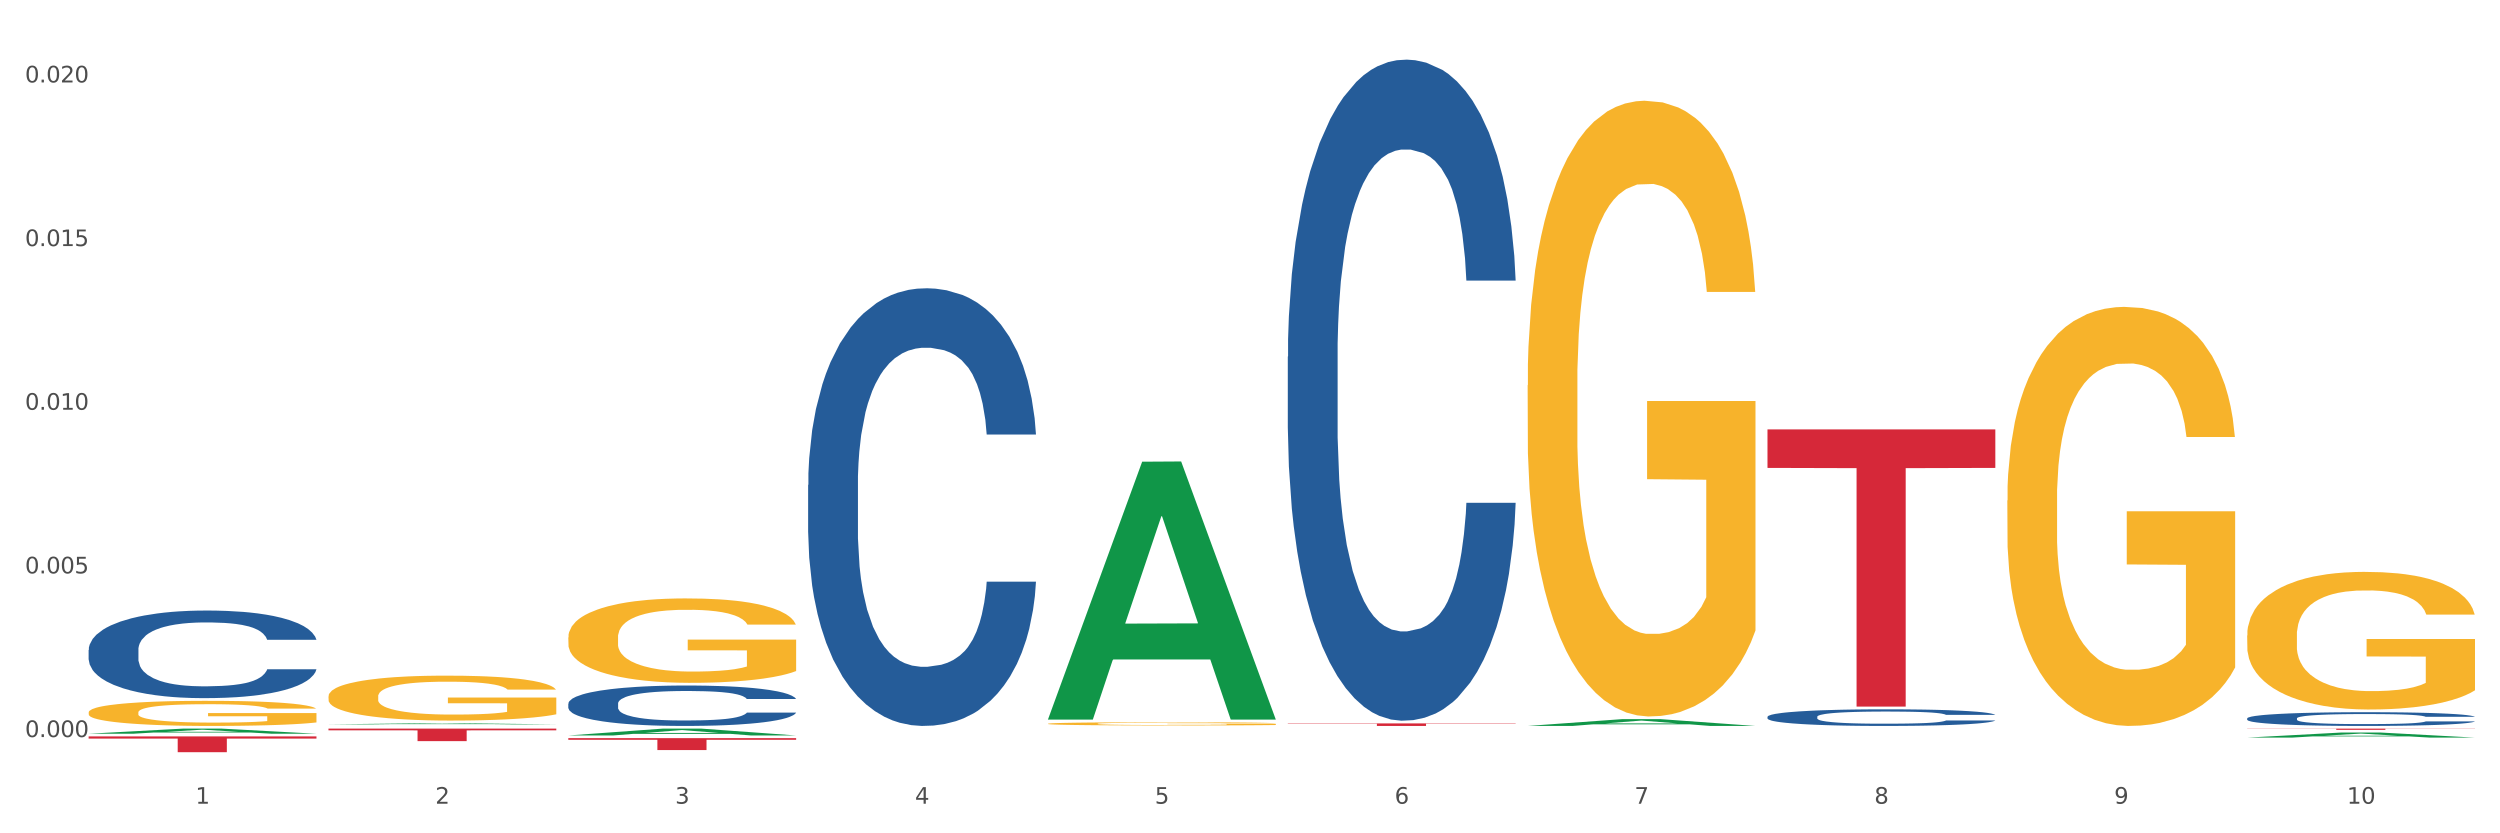
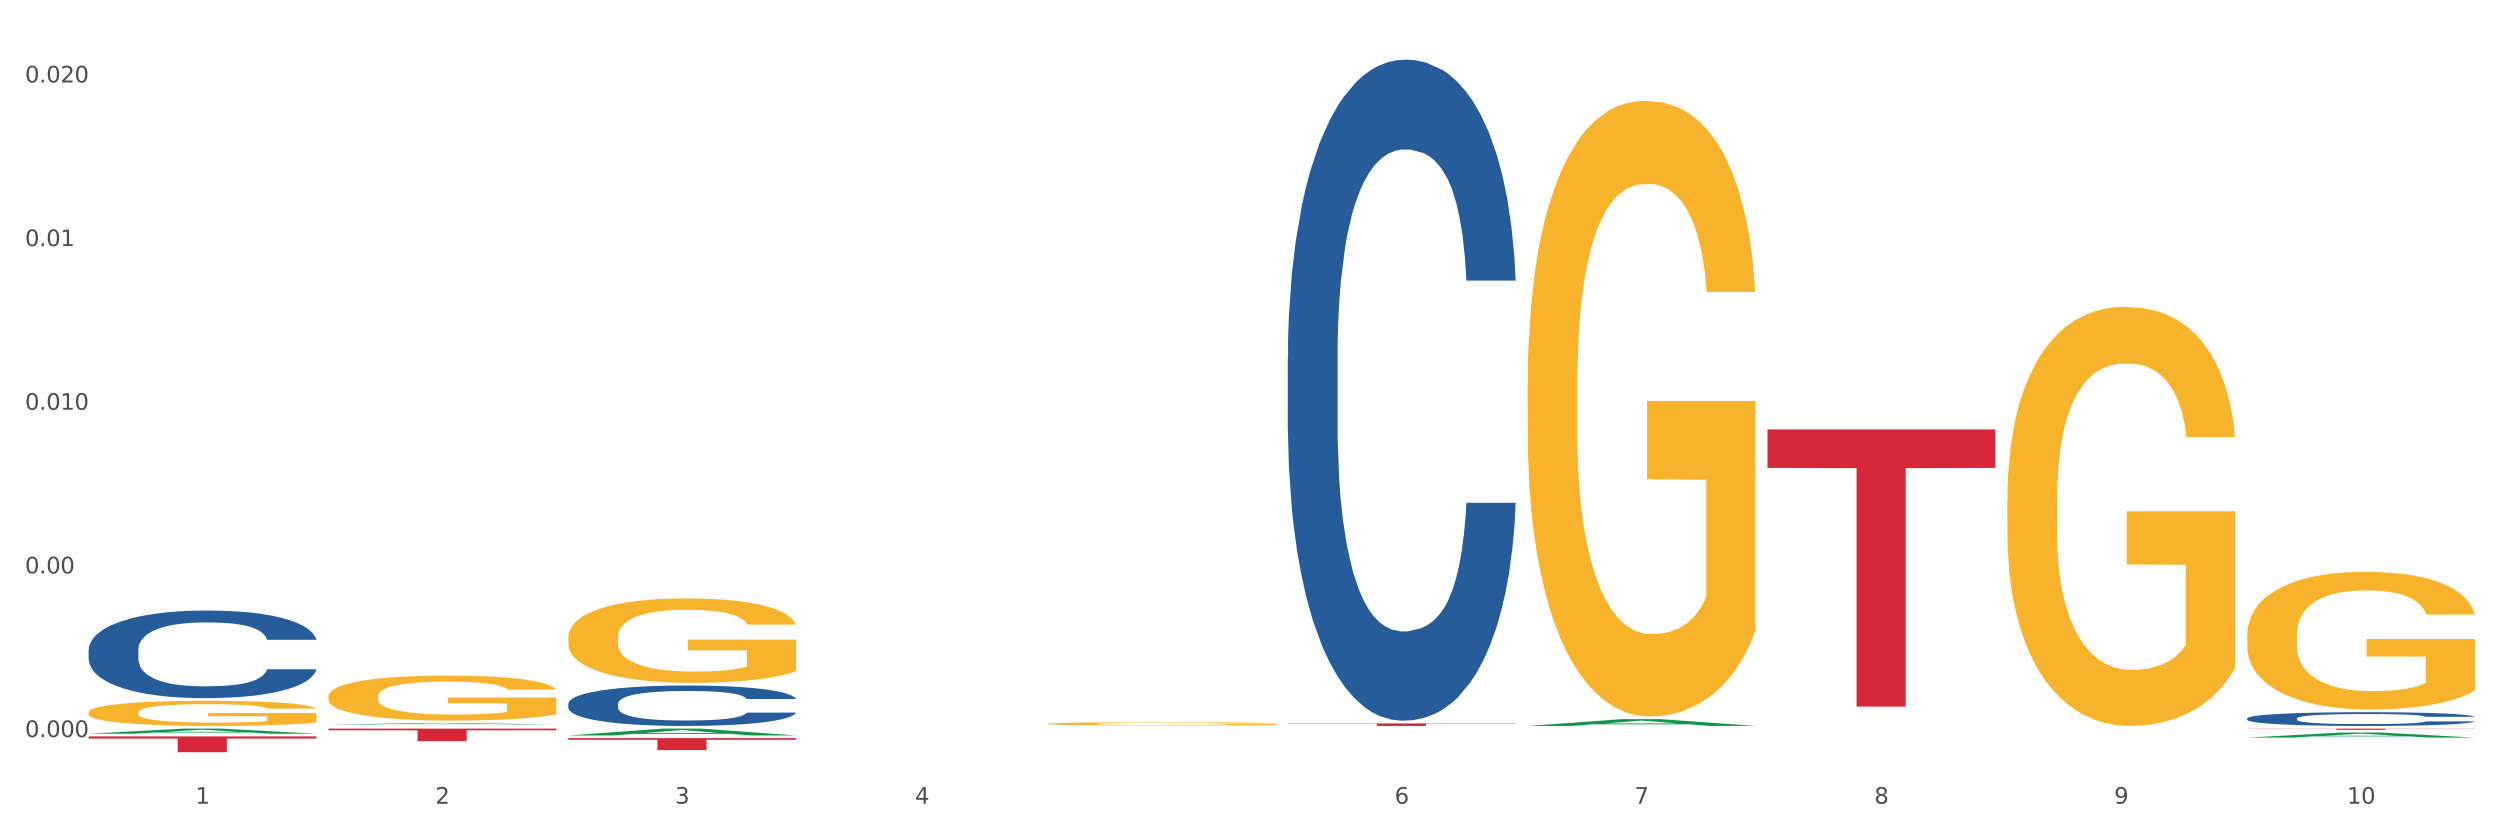
<svg xmlns="http://www.w3.org/2000/svg" xmlns:xlink="http://www.w3.org/1999/xlink" width="1080pt" height="360pt" viewBox="0 0 1080 360" version="1.1">
  <rect x="0" y="0" width="1080" height="360" fill="#333333" stroke="none" />
  <defs>
    <style type="text/css">*{stroke-linejoin: round; stroke-linecap: butt}</style>
  </defs>
  <g id="figure_1">
    <g id="patch_1">
      <path d="M 0 360  L 1080 360  L 1080 0  L 0 0  z " style="fill: #ffffff; stroke: #ffffff; stroke-linejoin: miter" />
    </g>
    <g id="axes_1">
      <g id="matplotlib.axis_1">
        <g id="xtick_1">
          <g id="text_1">
            <g style="fill: #4d4d4d" transform="translate(84.444 347.204) scale(0.096 -0.096)">
              <defs>
                <path id="DejaVuSans-31" d="M 794 531  L 1825 531  L 1825 4091  L 703 3866  L 703 4441  L 1819 4666  L 2450 4666  L 2450 531  L 3481 531  L 3481 0  L 794 0  L 794 531  z " transform="scale(0.016)" />
              </defs>
              <use xlink:href="#DejaVuSans-31" />
            </g>
          </g>
        </g>
        <g id="xtick_2">
          <g id="text_2">
            <g style="fill: #4d4d4d" transform="translate(188.053 347.204) scale(0.096 -0.096)">
              <defs>
                <path id="DejaVuSans-32" d="M 1228 531  L 3431 531  L 3431 0  L 469 0  L 469 531  Q 828 903 1448 1529  Q 2069 2156 2228 2338  Q 2531 2678 2651 2914  Q 2772 3150 2772 3378  Q 2772 3750 2511 3984  Q 2250 4219 1831 4219  Q 1534 4219 1204 4116  Q 875 4013 500 3803  L 500 4441  Q 881 4594 1212 4672  Q 1544 4750 1819 4750  Q 2544 4750 2975 4387  Q 3406 4025 3406 3419  Q 3406 3131 3298 2873  Q 3191 2616 2906 2266  Q 2828 2175 2409 1742  Q 1991 1309 1228 531  z " transform="scale(0.016)" />
              </defs>
              <use xlink:href="#DejaVuSans-32" />
            </g>
          </g>
        </g>
        <g id="xtick_3">
          <g id="text_3">
            <g style="fill: #4d4d4d" transform="translate(291.663 347.204) scale(0.096 -0.096)">
              <defs>
                <path id="DejaVuSans-33" d="M 2597 2516  Q 3050 2419 3304 2112  Q 3559 1806 3559 1356  Q 3559 666 3084 287  Q 2609 -91 1734 -91  Q 1441 -91 1130 -33  Q 819 25 488 141  L 488 750  Q 750 597 1062 519  Q 1375 441 1716 441  Q 2309 441 2620 675  Q 2931 909 2931 1356  Q 2931 1769 2642 2001  Q 2353 2234 1838 2234  L 1294 2234  L 1294 2753  L 1863 2753  Q 2328 2753 2575 2939  Q 2822 3125 2822 3475  Q 2822 3834 2567 4026  Q 2313 4219 1838 4219  Q 1578 4219 1281 4162  Q 984 4106 628 3988  L 628 4550  Q 988 4650 1302 4700  Q 1616 4750 1894 4750  Q 2613 4750 3031 4423  Q 3450 4097 3450 3541  Q 3450 3153 3228 2886  Q 3006 2619 2597 2516  z " transform="scale(0.016)" />
              </defs>
              <use xlink:href="#DejaVuSans-33" />
            </g>
          </g>
        </g>
        <g id="xtick_4">
          <g id="text_4">
            <g style="fill: #4d4d4d" transform="translate(395.273 347.204) scale(0.096 -0.096)">
              <defs>
                <path id="DejaVuSans-34" d="M 2419 4116  L 825 1625  L 2419 1625  L 2419 4116  z M 2253 4666  L 3047 4666  L 3047 1625  L 3713 1625  L 3713 1100  L 3047 1100  L 3047 0  L 2419 0  L 2419 1100  L 313 1100  L 313 1709  L 2253 4666  z " transform="scale(0.016)" />
              </defs>
              <use xlink:href="#DejaVuSans-34" />
            </g>
          </g>
        </g>
        <g id="xtick_5">
          <g id="text_5">
            <g style="fill: #4d4d4d" transform="translate(498.883 347.204) scale(0.096 -0.096)">
              <defs>
-                 <path id="DejaVuSans-35" d="M 691 4666  L 3169 4666  L 3169 4134  L 1269 4134  L 1269 2991  Q 1406 3038 1543 3061  Q 1681 3084 1819 3084  Q 2600 3084 3056 2656  Q 3513 2228 3513 1497  Q 3513 744 3044 326  Q 2575 -91 1722 -91  Q 1428 -91 1123 -41  Q 819 9 494 109  L 494 744  Q 775 591 1075 516  Q 1375 441 1709 441  Q 2250 441 2565 725  Q 2881 1009 2881 1497  Q 2881 1984 2565 2268  Q 2250 2553 1709 2553  Q 1456 2553 1204 2497  Q 953 2441 691 2322  L 691 4666  z " transform="scale(0.016)" />
-               </defs>
+                 </defs>
              <use xlink:href="#DejaVuSans-35" />
            </g>
          </g>
        </g>
        <g id="xtick_6">
          <g id="text_6">
            <g style="fill: #4d4d4d" transform="translate(602.492 347.204) scale(0.096 -0.096)">
              <defs>
                <path id="DejaVuSans-36" d="M 2113 2584  Q 1688 2584 1439 2293  Q 1191 2003 1191 1497  Q 1191 994 1439 701  Q 1688 409 2113 409  Q 2538 409 2786 701  Q 3034 994 3034 1497  Q 3034 2003 2786 2293  Q 2538 2584 2113 2584  z M 3366 4563  L 3366 3988  Q 3128 4100 2886 4159  Q 2644 4219 2406 4219  Q 1781 4219 1451 3797  Q 1122 3375 1075 2522  Q 1259 2794 1537 2939  Q 1816 3084 2150 3084  Q 2853 3084 3261 2657  Q 3669 2231 3669 1497  Q 3669 778 3244 343  Q 2819 -91 2113 -91  Q 1303 -91 875 529  Q 447 1150 447 2328  Q 447 3434 972 4092  Q 1497 4750 2381 4750  Q 2619 4750 2861 4703  Q 3103 4656 3366 4563  z " transform="scale(0.016)" />
              </defs>
              <use xlink:href="#DejaVuSans-36" />
            </g>
          </g>
        </g>
        <g id="xtick_7">
          <g id="text_7">
            <g style="fill: #4d4d4d" transform="translate(706.102 347.204) scale(0.096 -0.096)">
              <defs>
                <path id="DejaVuSans-37" d="M 525 4666  L 3525 4666  L 3525 4397  L 1831 0  L 1172 0  L 2766 4134  L 525 4134  L 525 4666  z " transform="scale(0.016)" />
              </defs>
              <use xlink:href="#DejaVuSans-37" />
            </g>
          </g>
        </g>
        <g id="xtick_8">
          <g id="text_8">
            <g style="fill: #4d4d4d" transform="translate(809.712 347.204) scale(0.096 -0.096)">
              <defs>
                <path id="DejaVuSans-38" d="M 2034 2216  Q 1584 2216 1326 1975  Q 1069 1734 1069 1313  Q 1069 891 1326 650  Q 1584 409 2034 409  Q 2484 409 2743 651  Q 3003 894 3003 1313  Q 3003 1734 2745 1975  Q 2488 2216 2034 2216  z M 1403 2484  Q 997 2584 770 2862  Q 544 3141 544 3541  Q 544 4100 942 4425  Q 1341 4750 2034 4750  Q 2731 4750 3128 4425  Q 3525 4100 3525 3541  Q 3525 3141 3298 2862  Q 3072 2584 2669 2484  Q 3125 2378 3379 2068  Q 3634 1759 3634 1313  Q 3634 634 3220 271  Q 2806 -91 2034 -91  Q 1263 -91 848 271  Q 434 634 434 1313  Q 434 1759 690 2068  Q 947 2378 1403 2484  z M 1172 3481  Q 1172 3119 1398 2916  Q 1625 2713 2034 2713  Q 2441 2713 2670 2916  Q 2900 3119 2900 3481  Q 2900 3844 2670 4047  Q 2441 4250 2034 4250  Q 1625 4250 1398 4047  Q 1172 3844 1172 3481  z " transform="scale(0.016)" />
              </defs>
              <use xlink:href="#DejaVuSans-38" />
            </g>
          </g>
        </g>
        <g id="xtick_9">
          <g id="text_9">
            <g style="fill: #4d4d4d" transform="translate(913.322 347.204) scale(0.096 -0.096)">
              <defs>
                <path id="DejaVuSans-39" d="M 703 97  L 703 672  Q 941 559 1184 500  Q 1428 441 1663 441  Q 2288 441 2617 861  Q 2947 1281 2994 2138  Q 2813 1869 2534 1725  Q 2256 1581 1919 1581  Q 1219 1581 811 2004  Q 403 2428 403 3163  Q 403 3881 828 4315  Q 1253 4750 1959 4750  Q 2769 4750 3195 4129  Q 3622 3509 3622 2328  Q 3622 1225 3098 567  Q 2575 -91 1691 -91  Q 1453 -91 1209 -44  Q 966 3 703 97  z M 1959 2075  Q 2384 2075 2632 2365  Q 2881 2656 2881 3163  Q 2881 3666 2632 3958  Q 2384 4250 1959 4250  Q 1534 4250 1286 3958  Q 1038 3666 1038 3163  Q 1038 2656 1286 2365  Q 1534 2075 1959 2075  z " transform="scale(0.016)" />
              </defs>
              <use xlink:href="#DejaVuSans-39" />
            </g>
          </g>
        </g>
        <g id="xtick_10">
          <g id="text_10">
            <g style="fill: #4d4d4d" transform="translate(1013.877 347.204) scale(0.096 -0.096)">
              <defs>
                <path id="DejaVuSans-30" d="M 2034 4250  Q 1547 4250 1301 3770  Q 1056 3291 1056 2328  Q 1056 1369 1301 889  Q 1547 409 2034 409  Q 2525 409 2770 889  Q 3016 1369 3016 2328  Q 3016 3291 2770 3770  Q 2525 4250 2034 4250  z M 2034 4750  Q 2819 4750 3233 4129  Q 3647 3509 3647 2328  Q 3647 1150 3233 529  Q 2819 -91 2034 -91  Q 1250 -91 836 529  Q 422 1150 422 2328  Q 422 3509 836 4129  Q 1250 4750 2034 4750  z " transform="scale(0.016)" />
              </defs>
              <use xlink:href="#DejaVuSans-31" />
              <use xlink:href="#DejaVuSans-30" transform="translate(63.623 0)" />
            </g>
          </g>
        </g>
        <g id="xtick_11" />
        <g id="xtick_12" />
        <g id="xtick_13" />
        <g id="xtick_14" />
        <g id="xtick_15" />
        <g id="xtick_16" />
        <g id="xtick_17" />
        <g id="xtick_18" />
        <g id="xtick_19" />
      </g>
      <g id="matplotlib.axis_2">
        <g id="ytick_1">
          <g id="text_11">
            <g style="fill: #4d4d4d" transform="translate(10.8 318.411) scale(0.096 -0.096)">
              <defs>
                <path id="DejaVuSans-2e" d="M 684 794  L 1344 794  L 1344 0  L 684 0  L 684 794  z " transform="scale(0.016)" />
              </defs>
              <use xlink:href="#DejaVuSans-30" />
              <use xlink:href="#DejaVuSans-2e" transform="translate(63.623 0)" />
              <use xlink:href="#DejaVuSans-30" transform="translate(95.41 0)" />
              <use xlink:href="#DejaVuSans-30" transform="translate(159.033 0)" />
              <use xlink:href="#DejaVuSans-30" transform="translate(222.656 0)" />
            </g>
          </g>
        </g>
        <g id="ytick_2">
          <g id="text_12">
            <g style="fill: #4d4d4d" transform="translate(10.8 247.713) scale(0.096 -0.096)">
              <use xlink:href="#DejaVuSans-30" />
              <use xlink:href="#DejaVuSans-2e" transform="translate(63.623 0)" />
              <use xlink:href="#DejaVuSans-30" transform="translate(95.41 0)" />
              <use xlink:href="#DejaVuSans-30" transform="translate(159.033 0)" />
              <use xlink:href="#DejaVuSans-35" transform="translate(222.656 0)" />
            </g>
          </g>
        </g>
        <g id="ytick_3">
          <g id="text_13">
            <g style="fill: #4d4d4d" transform="translate(10.8 177.014) scale(0.096 -0.096)">
              <use xlink:href="#DejaVuSans-30" />
              <use xlink:href="#DejaVuSans-2e" transform="translate(63.623 0)" />
              <use xlink:href="#DejaVuSans-30" transform="translate(95.41 0)" />
              <use xlink:href="#DejaVuSans-31" transform="translate(159.033 0)" />
              <use xlink:href="#DejaVuSans-30" transform="translate(222.656 0)" />
            </g>
          </g>
        </g>
        <g id="ytick_4">
          <g id="text_14">
            <g style="fill: #4d4d4d" transform="translate(10.8 106.315) scale(0.096 -0.096)">
              <use xlink:href="#DejaVuSans-30" />
              <use xlink:href="#DejaVuSans-2e" transform="translate(63.623 0)" />
              <use xlink:href="#DejaVuSans-30" transform="translate(95.41 0)" />
              <use xlink:href="#DejaVuSans-31" transform="translate(159.033 0)" />
              <use xlink:href="#DejaVuSans-35" transform="translate(222.656 0)" />
            </g>
          </g>
        </g>
        <g id="ytick_5">
          <g id="text_15">
            <g style="fill: #4d4d4d" transform="translate(10.8 35.617) scale(0.096 -0.096)">
              <use xlink:href="#DejaVuSans-30" />
              <use xlink:href="#DejaVuSans-2e" transform="translate(63.623 0)" />
              <use xlink:href="#DejaVuSans-30" transform="translate(95.41 0)" />
              <use xlink:href="#DejaVuSans-32" transform="translate(159.033 0)" />
              <use xlink:href="#DejaVuSans-30" transform="translate(222.656 0)" />
            </g>
          </g>
        </g>
        <g id="ytick_6" />
        <g id="ytick_7" />
        <g id="ytick_8" />
        <g id="ytick_9" />
      </g>
      <g id="PolyCollection_1">
        <path d="M 38.283 316.964  L 38.384 316.962  L 78.974 314.766  L 95.818 314.764  L 136.712 316.968  L 117.229 316.968  L 108.401 316.455  L 66.493 316.455  L 66.188 316.463  L 57.664 316.968  L 38.283 316.968  L 38.283 316.964  L 71.769 316.149  L 103.125 316.146  L 87.599 315.234  L 87.396 315.23  L 87.193 315.236  L 71.668 316.146  L 71.769 316.149  L 38.283 316.964  z " clip-path="url(#p46ce27a8ec)" style="fill: #109648" />
        <path d="M 556.332 312.511  L 654.761 312.511  L 654.761 312.663  L 616.042 312.664  L 616.042 313.608  L 594.817 313.608  L 594.817 312.664  L 556.332 312.663  L 556.332 312.512  L 556.332 312.511  z " clip-path="url(#p46ce27a8ec)" style="fill: #d62839" />
        <path d="M 245.502 318.878  L 343.932 318.878  L 343.932 319.592  L 305.213 319.597  L 305.213 324.018  L 283.988 324.018  L 283.988 319.597  L 245.502 319.592  L 245.502 318.883  L 245.502 318.878  z " clip-path="url(#p46ce27a8ec)" style="fill: #d62839" />
        <path d="M 141.893 314.764  L 240.322 314.764  L 240.322 315.514  L 201.603 315.519  L 201.603 320.162  L 180.378 320.162  L 180.378 315.519  L 141.893 315.514  L 141.893 314.769  L 141.893 314.764  z " clip-path="url(#p46ce27a8ec)" style="fill: #d62839" />
        <path d="M 38.283 318.124  L 136.712 318.124  L 136.712 319.073  L 97.994 319.079  L 97.994 324.95  L 76.768 324.95  L 76.768 319.079  L 38.283 319.073  L 38.283 318.13  L 38.283 318.124  z " clip-path="url(#p46ce27a8ec)" style="fill: #d62839" />
        <path d="M 245.502 303.991  L 245.619 303.975  L 245.619 303.528  L 245.968 302.922  L 247.248 301.806  L 248.877 300.96  L 251.669 299.971  L 253.181 299.557  L 255.159 299.094  L 259.231 298.345  L 263.885 297.707  L 267.143 297.356  L 269.586 297.132  L 275.055 296.734  L 278.196 296.558  L 281.454 296.415  L 284.246 296.319  L 288.9 296.207  L 292.623 296.16  L 296.928 296.144  L 300.534 296.16  L 305.305 296.223  L 312.285 296.415  L 314.961 296.526  L 318.568 296.718  L 322.291 296.973  L 325.316 297.228  L 328.807 297.595  L 332.413 298.073  L 335.904 298.68  L 338.347 299.238  L 340.325 299.828  L 342.07 300.546  L 343.35 301.327  L 343.932 301.981  L 322.64 301.981  L 322.059 301.391  L 320.895 300.753  L 319.732 300.322  L 318.452 299.971  L 316.474 299.573  L 314.729 299.318  L 311.82 299.014  L 309.144 298.823  L 306.934 298.711  L 304.258 298.616  L 298.557 298.52  L 294.484 298.52  L 291.925 298.552  L 288.783 298.632  L 286.107 298.743  L 282.966 298.935  L 280.523 299.142  L 278.08 299.413  L 276.683 299.605  L 274.589 299.955  L 273.193 300.243  L 271.331 300.737  L 270.284 301.088  L 268.423 301.997  L 267.608 302.667  L 267.259 303.129  L 267.027 303.64  L 267.027 306.128  L 267.725 307.244  L 268.306 307.723  L 269.237 308.265  L 270.982 308.967  L 273.542 309.653  L 276.218 310.147  L 278.429 310.45  L 280.523 310.673  L 282.617 310.849  L 285.177 311.008  L 287.271 311.104  L 290.412 311.2  L 294.135 311.248  L 297.044 311.248  L 302.978 311.168  L 305.654 311.088  L 308.213 310.976  L 311.006 310.801  L 313.216 310.61  L 314.496 310.466  L 316.59 310.163  L 318.219 309.844  L 319.615 309.477  L 320.546 309.158  L 321.593 308.68  L 322.408 308.138  L 322.64 307.85  L 343.932 307.85  L 343.466 308.425  L 342.652 308.983  L 341.023 309.732  L 339.743 310.163  L 337.765 310.689  L 335.671 311.136  L 332.762 311.63  L 330.087 311.997  L 327.294 312.316  L 324.269 312.603  L 318.801 313.002  L 316.823 313.114  L 312.635 313.305  L 309.377 313.417  L 304.607 313.528  L 299.72 313.592  L 294.601 313.608  L 290.063 313.576  L 285.06 313.481  L 281.919 313.385  L 278.429 313.241  L 274.356 313.018  L 270.517 312.747  L 266.91 312.428  L 263.536 312.061  L 260.395 311.646  L 256.323 310.961  L 253.298 310.291  L 251.087 309.669  L 249.575 309.142  L 248.062 308.472  L 247.248 308.01  L 245.968 306.893  L 245.502 305.857  L 245.502 303.991  z " clip-path="url(#p46ce27a8ec)" style="fill: #255c99" />
        <path d="M 970.771 274.528  L 970.887 274.473  L 970.887 272.518  L 971.119 270.835  L 972.281 266.762  L 974.025 263.395  L 975.303 261.603  L 976.581 260.137  L 978.092 258.671  L 979.951 257.15  L 983.321 254.924  L 985.413 253.784  L 987.97 252.589  L 992.618 250.851  L 995.988 249.874  L 999.474 249.059  L 1005.169 248.082  L 1008.887 247.647  L 1012.838 247.322  L 1017.603 247.104  L 1021.206 247.05  L 1029.108 247.213  L 1035.848 247.702  L 1039.102 248.082  L 1043.285 248.733  L 1045.493 249.168  L 1049.096 250.037  L 1052.814 251.177  L 1055.371 252.155  L 1059.206 254.001  L 1062.111 255.847  L 1064.784 258.128  L 1066.179 259.703  L 1067.224 261.169  L 1068.154 262.852  L 1069.084 265.513  L 1048.166 265.513  L 1047.353 263.613  L 1046.074 261.821  L 1044.215 260.083  L 1042.588 258.997  L 1039.799 257.639  L 1037.242 256.77  L 1034.57 256.119  L 1031.316 255.576  L 1028.759 255.304  L 1025.157 255.087  L 1018.068 255.141  L 1013.303 255.576  L 1010.049 256.119  L 1007.958 256.607  L 1006.098 257.15  L 1004.007 257.911  L 1001.566 259.051  L 999.823 260.083  L 998.08 261.386  L 996.685 262.689  L 995.407 264.21  L 994.361 265.839  L 993.548 267.522  L 992.851 269.586  L 992.269 273.007  L 992.269 280.447  L 992.502 282.13  L 993.083 284.356  L 993.78 286.04  L 994.942 288.049  L 995.988 289.407  L 997.964 291.362  L 1000.172 292.991  L 1001.915 294.022  L 1003.658 294.891  L 1006.679 296.086  L 1010.049 297.063  L 1012.955 297.661  L 1016.906 298.204  L 1019.579 298.421  L 1021.903 298.53  L 1027.597 298.53  L 1031.664 298.367  L 1036.197 297.987  L 1039.683 297.498  L 1042.588 296.901  L 1045.842 295.923  L 1047.934 295  L 1047.934 283.651  L 1022.368 283.596  L 1022.368 276.048  L 1069.2 276.048  L 1069.2 298.204  L 1067.224 299.344  L 1065.016 300.376  L 1062.692 301.299  L 1059.206 302.439  L 1055.022 303.526  L 1051.304 304.286  L 1047.353 304.937  L 1042.704 305.535  L 1036.661 306.078  L 1032.943 306.295  L 1028.294 306.458  L 1022.832 306.512  L 1018.068 306.404  L 1013.42 306.132  L 1008.539 305.643  L 1003.774 304.937  L 1000.172 304.231  L 996.569 303.363  L 992.734 302.222  L 989.713 301.136  L 987.389 300.159  L 984.832 298.91  L 982.043 297.281  L 979.951 295.814  L 978.092 294.294  L 976.116 292.339  L 974.722 290.656  L 973.327 288.538  L 972.514 286.963  L 971.584 284.519  L 970.887 281.098  L 970.771 274.528  z " clip-path="url(#p46ce27a8ec)" style="fill: #f7b32b" />
        <path d="M 867.161 216.225  L 867.277 216.06  L 867.277 210.108  L 867.51 204.982  L 868.672 192.582  L 870.415 182.331  L 871.693 176.875  L 872.971 172.411  L 874.482 167.947  L 876.342 163.318  L 879.712 156.539  L 881.803 153.067  L 884.36 149.429  L 889.008 144.139  L 892.378 141.163  L 895.865 138.683  L 901.559 135.707  L 905.278 134.384  L 909.229 133.392  L 913.993 132.731  L 917.596 132.565  L 925.498 133.061  L 932.238 134.549  L 935.492 135.707  L 939.676 137.691  L 941.884 139.013  L 945.486 141.659  L 949.205 145.131  L 951.761 148.107  L 955.596 153.728  L 958.501 159.35  L 961.174 166.294  L 962.569 171.089  L 963.615 175.553  L 964.544 180.678  L 965.474 188.779  L 944.556 188.779  L 943.743 182.993  L 942.465 177.537  L 940.605 172.246  L 938.978 168.939  L 936.189 164.806  L 933.633 162.16  L 930.96 160.176  L 927.706 158.523  L 925.149 157.696  L 921.547 157.035  L 914.458 157.2  L 909.694 158.523  L 906.44 160.176  L 904.348 161.664  L 902.489 163.318  L 900.397 165.632  L 897.956 169.104  L 896.213 172.246  L 894.47 176.214  L 893.076 180.182  L 891.797 184.811  L 890.751 189.771  L 889.938 194.897  L 889.241 201.18  L 888.66 211.596  L 888.66 234.247  L 888.892 239.372  L 889.473 246.151  L 890.17 251.276  L 891.333 257.394  L 892.378 261.527  L 894.354 267.479  L 896.562 272.439  L 898.305 275.581  L 900.048 278.226  L 903.07 281.864  L 906.44 284.84  L 909.345 286.658  L 913.296 288.312  L 915.969 288.973  L 918.293 289.304  L 923.987 289.304  L 928.055 288.808  L 932.587 287.65  L 936.073 286.162  L 938.978 284.344  L 942.232 281.368  L 944.324 278.557  L 944.324 244.002  L 918.758 243.836  L 918.758 220.855  L 965.59 220.855  L 965.59 288.312  L 963.615 291.784  L 961.407 294.925  L 959.083 297.736  L 955.596 301.208  L 951.413 304.515  L 947.694 306.829  L 943.743 308.813  L 939.095 310.632  L 933.052 312.285  L 929.333 312.947  L 924.685 313.443  L 919.223 313.608  L 914.458 313.277  L 909.81 312.451  L 904.929 310.963  L 900.164 308.813  L 896.562 306.664  L 892.959 304.019  L 889.125 300.547  L 886.103 297.24  L 883.779 294.264  L 881.222 290.461  L 878.433 285.501  L 876.342 281.037  L 874.482 276.408  L 872.507 270.455  L 871.112 265.33  L 869.718 258.882  L 868.904 254.087  L 867.974 246.647  L 867.277 236.231  L 867.161 216.225  z " clip-path="url(#p46ce27a8ec)" style="fill: #f7b32b" />
        <path d="M 763.551 185.487  L 861.981 185.487  L 861.981 202.132  L 823.262 202.244  L 823.262 305.263  L 802.037 305.263  L 802.037 202.244  L 763.551 202.132  L 763.551 185.599  L 763.551 185.487  z " clip-path="url(#p46ce27a8ec)" style="fill: #d62839" />
        <path d="M 659.941 166.433  L 660.058 166.19  L 660.058 157.444  L 660.29 149.913  L 661.452 131.694  L 663.195 116.632  L 664.474 108.615  L 665.752 102.056  L 667.263 95.497  L 669.122 88.695  L 672.492 78.734  L 674.584 73.633  L 677.14 68.288  L 681.789 60.515  L 685.159 56.142  L 688.645 52.498  L 694.339 48.125  L 698.058 46.182  L 702.009 44.724  L 706.774 43.752  L 710.376 43.509  L 718.279 44.238  L 725.019 46.425  L 728.273 48.125  L 732.456 51.04  L 734.664 52.984  L 738.267 56.871  L 741.985 61.972  L 744.542 66.345  L 748.377 74.605  L 751.282 82.864  L 753.955 93.067  L 755.349 100.112  L 756.395 106.672  L 757.325 114.202  L 758.255 126.106  L 737.337 126.106  L 736.523 117.603  L 735.245 109.587  L 733.386 101.813  L 731.759 96.954  L 728.97 90.881  L 726.413 86.994  L 723.74 84.079  L 720.487 81.65  L 717.93 80.435  L 714.327 79.463  L 707.239 79.706  L 702.474 81.65  L 699.22 84.079  L 697.128 86.265  L 695.269 88.695  L 693.177 92.096  L 690.737 97.197  L 688.994 101.813  L 687.251 107.643  L 685.856 113.474  L 684.578 120.276  L 683.532 127.564  L 682.719 135.095  L 682.021 144.326  L 681.44 159.631  L 681.44 192.912  L 681.673 200.443  L 682.254 210.403  L 682.951 217.934  L 684.113 226.923  L 685.159 232.996  L 687.134 241.741  L 689.342 249.029  L 691.086 253.645  L 692.829 257.532  L 695.85 262.876  L 699.22 267.249  L 702.125 269.921  L 706.077 272.351  L 708.749 273.322  L 711.074 273.808  L 716.768 273.808  L 720.835 273.08  L 725.367 271.379  L 728.854 269.193  L 731.759 266.52  L 735.013 262.148  L 737.104 258.018  L 737.104 207.245  L 711.538 207.002  L 711.538 173.235  L 758.371 173.235  L 758.371 272.351  L 756.395 277.452  L 754.187 282.068  L 751.863 286.198  L 748.377 291.299  L 744.193 296.158  L 740.475 299.559  L 736.523 302.474  L 731.875 305.146  L 725.832 307.576  L 722.113 308.547  L 717.465 309.276  L 712.003 309.519  L 707.239 309.033  L 702.59 307.819  L 697.71 305.632  L 692.945 302.474  L 689.342 299.316  L 685.74 295.429  L 681.905 290.328  L 678.884 285.469  L 676.559 281.096  L 674.003 275.509  L 671.214 268.221  L 669.122 261.662  L 667.263 254.86  L 665.287 246.114  L 663.893 238.583  L 662.498 229.109  L 661.685 222.064  L 660.755 211.132  L 660.058 195.827  L 659.941 166.433  z " clip-path="url(#p46ce27a8ec)" style="fill: #f7b32b" />
        <path d="M 245.502 275.369  L 245.619 275.335  L 245.619 274.136  L 245.851 273.104  L 247.013 270.605  L 248.756 268.54  L 250.035 267.441  L 251.313 266.542  L 252.824 265.642  L 254.683 264.71  L 258.053 263.344  L 260.145 262.644  L 262.701 261.912  L 267.35 260.846  L 270.72 260.246  L 274.206 259.747  L 279.9 259.147  L 283.619 258.881  L 287.57 258.681  L 292.335 258.547  L 295.937 258.514  L 303.84 258.614  L 310.58 258.914  L 313.834 259.147  L 318.017 259.547  L 320.225 259.813  L 323.828 260.346  L 327.546 261.046  L 330.103 261.645  L 333.938 262.778  L 336.843 263.91  L 339.516 265.309  L 340.91 266.275  L 341.956 267.175  L 342.886 268.207  L 343.816 269.839  L 322.898 269.839  L 322.084 268.673  L 320.806 267.574  L 318.947 266.508  L 317.32 265.842  L 314.531 265.009  L 311.974 264.476  L 309.301 264.077  L 306.048 263.744  L 303.491 263.577  L 299.888 263.444  L 292.8 263.477  L 288.035 263.744  L 284.781 264.077  L 282.689 264.377  L 280.83 264.71  L 278.738 265.176  L 276.298 265.875  L 274.555 266.508  L 272.812 267.308  L 271.417 268.107  L 270.139 269.04  L 269.093 270.039  L 268.28 271.072  L 267.582 272.337  L 267.001 274.436  L 267.001 278.999  L 267.234 280.032  L 267.815 281.397  L 268.512 282.43  L 269.674 283.662  L 270.72 284.495  L 272.695 285.694  L 274.903 286.694  L 276.647 287.326  L 278.39 287.859  L 281.411 288.592  L 284.781 289.192  L 287.686 289.558  L 291.638 289.891  L 294.31 290.025  L 296.635 290.091  L 302.329 290.091  L 306.396 289.991  L 310.928 289.758  L 314.415 289.458  L 317.32 289.092  L 320.574 288.492  L 322.665 287.926  L 322.665 280.964  L 297.099 280.931  L 297.099 276.301  L 343.932 276.301  L 343.932 289.891  L 341.956 290.591  L 339.748 291.224  L 337.424 291.79  L 333.938 292.489  L 329.754 293.156  L 326.036 293.622  L 322.084 294.022  L 317.436 294.388  L 311.393 294.721  L 307.674 294.854  L 303.026 294.954  L 297.564 294.988  L 292.8 294.921  L 288.151 294.754  L 283.271 294.455  L 278.506 294.022  L 274.903 293.589  L 271.301 293.056  L 267.466 292.356  L 264.445 291.69  L 262.12 291.09  L 259.564 290.324  L 256.775 289.325  L 254.683 288.426  L 252.824 287.493  L 250.848 286.294  L 249.454 285.261  L 248.059 283.962  L 247.246 282.996  L 246.316 281.497  L 245.619 279.399  L 245.502 275.369  z " clip-path="url(#p46ce27a8ec)" style="fill: #f7b32b" />
        <path d="M 141.893 300.849  L 142.009 300.831  L 142.009 300.193  L 142.241 299.643  L 143.403 298.314  L 145.147 297.214  L 146.425 296.629  L 147.703 296.151  L 149.214 295.672  L 151.073 295.176  L 154.443 294.449  L 156.535 294.076  L 159.092 293.686  L 163.74 293.119  L 167.11 292.8  L 170.596 292.534  L 176.291 292.215  L 180.009 292.073  L 183.961 291.967  L 188.725 291.896  L 192.328 291.878  L 200.23 291.931  L 206.97 292.091  L 210.224 292.215  L 214.407 292.428  L 216.615 292.569  L 220.218 292.853  L 223.937 293.225  L 226.493 293.544  L 230.328 294.147  L 233.233 294.75  L 235.906 295.495  L 237.301 296.009  L 238.346 296.487  L 239.276 297.037  L 240.206 297.906  L 219.288 297.906  L 218.475 297.285  L 217.196 296.7  L 215.337 296.133  L 213.71 295.778  L 210.921 295.335  L 208.364 295.051  L 205.692 294.839  L 202.438 294.661  L 199.881 294.573  L 196.279 294.502  L 189.19 294.52  L 184.425 294.661  L 181.171 294.839  L 179.08 294.998  L 177.22 295.176  L 175.129 295.424  L 172.688 295.796  L 170.945 296.133  L 169.202 296.558  L 167.807 296.984  L 166.529 297.48  L 165.483 298.012  L 164.67 298.562  L 163.973 299.235  L 163.391 300.352  L 163.391 302.781  L 163.624 303.331  L 164.205 304.058  L 164.902 304.607  L 166.064 305.263  L 167.11 305.707  L 169.086 306.345  L 171.294 306.877  L 173.037 307.214  L 174.78 307.497  L 177.801 307.887  L 181.171 308.206  L 184.077 308.401  L 188.028 308.579  L 190.701 308.65  L 193.025 308.685  L 198.719 308.685  L 202.786 308.632  L 207.319 308.508  L 210.805 308.348  L 213.71 308.153  L 216.964 307.834  L 219.056 307.533  L 219.056 303.827  L 193.49 303.81  L 193.49 301.345  L 240.322 301.345  L 240.322 308.579  L 238.346 308.951  L 236.138 309.288  L 233.814 309.589  L 230.328 309.961  L 226.144 310.316  L 222.426 310.564  L 218.475 310.777  L 213.826 310.972  L 207.783 311.149  L 204.065 311.22  L 199.416 311.273  L 193.955 311.291  L 189.19 311.256  L 184.542 311.167  L 179.661 311.007  L 174.896 310.777  L 171.294 310.547  L 167.691 310.263  L 163.856 309.891  L 160.835 309.536  L 158.511 309.217  L 155.954 308.809  L 153.165 308.277  L 151.073 307.799  L 149.214 307.302  L 147.238 306.664  L 145.844 306.114  L 144.449 305.423  L 143.636 304.909  L 142.706 304.111  L 142.009 302.994  L 141.893 300.849  z " clip-path="url(#p46ce27a8ec)" style="fill: #f7b32b" />
        <path d="M 38.283 307.771  L 38.399 307.761  L 38.399 307.404  L 38.632 307.097  L 39.794 306.353  L 41.537 305.739  L 42.815 305.412  L 44.093 305.144  L 45.604 304.877  L 47.464 304.599  L 50.834 304.193  L 52.925 303.985  L 55.482 303.767  L 60.13 303.45  L 63.5 303.271  L 66.987 303.122  L 72.681 302.944  L 76.4 302.865  L 80.351 302.805  L 85.115 302.766  L 88.718 302.756  L 96.62 302.786  L 103.36 302.875  L 106.614 302.944  L 110.798 303.063  L 113.006 303.142  L 116.608 303.301  L 120.327 303.509  L 122.883 303.687  L 126.718 304.024  L 129.623 304.361  L 132.296 304.778  L 133.691 305.065  L 134.737 305.333  L 135.666 305.64  L 136.596 306.125  L 115.678 306.125  L 114.865 305.779  L 113.587 305.452  L 111.727 305.134  L 110.1 304.936  L 107.311 304.688  L 104.755 304.53  L 102.082 304.411  L 98.828 304.312  L 96.271 304.262  L 92.669 304.223  L 85.58 304.233  L 80.816 304.312  L 77.562 304.411  L 75.47 304.5  L 73.611 304.599  L 71.519 304.738  L 69.078 304.946  L 67.335 305.134  L 65.592 305.372  L 64.198 305.61  L 62.919 305.888  L 61.873 306.185  L 61.06 306.492  L 60.363 306.869  L 59.782 307.493  L 59.782 308.851  L 60.014 309.158  L 60.595 309.565  L 61.292 309.872  L 62.455 310.238  L 63.5 310.486  L 65.476 310.843  L 67.684 311.14  L 69.427 311.329  L 71.17 311.487  L 74.192 311.705  L 77.562 311.884  L 80.467 311.993  L 84.418 312.092  L 87.091 312.131  L 89.415 312.151  L 95.109 312.151  L 99.177 312.122  L 103.709 312.052  L 107.195 311.963  L 110.1 311.854  L 113.354 311.676  L 115.446 311.507  L 115.446 309.436  L 89.88 309.426  L 89.88 308.048  L 136.712 308.048  L 136.712 312.092  L 134.737 312.3  L 132.529 312.488  L 130.205 312.657  L 126.718 312.865  L 122.535 313.063  L 118.816 313.202  L 114.865 313.321  L 110.217 313.43  L 104.174 313.529  L 100.455 313.568  L 95.807 313.598  L 90.345 313.608  L 85.58 313.588  L 80.932 313.539  L 76.051 313.45  L 71.286 313.321  L 67.684 313.192  L 64.081 313.033  L 60.247 312.825  L 57.225 312.627  L 54.901 312.449  L 52.344 312.221  L 49.555 311.923  L 47.464 311.656  L 45.604 311.378  L 43.629 311.021  L 42.234 310.714  L 40.84 310.328  L 40.026 310.04  L 39.096 309.594  L 38.399 308.97  L 38.283 307.771  z " clip-path="url(#p46ce27a8ec)" style="fill: #f7b32b" />
        <path d="M 970.771 310.337  L 970.887 310.332  L 970.887 310.18  L 971.236 309.974  L 972.516 309.594  L 974.145 309.306  L 976.937 308.97  L 978.45 308.829  L 980.428 308.672  L 984.5 308.417  L 989.154 308.2  L 992.411 308.081  L 994.854 308.005  L 1000.323 307.869  L 1003.464 307.809  L 1006.722 307.76  L 1009.514 307.728  L 1014.168 307.69  L 1017.891 307.674  L 1022.196 307.668  L 1025.803 307.674  L 1030.573 307.695  L 1037.554 307.76  L 1040.23 307.798  L 1043.836 307.864  L 1047.56 307.95  L 1050.585 308.037  L 1054.075 308.162  L 1057.682 308.325  L 1061.172 308.531  L 1063.615 308.721  L 1065.593 308.921  L 1067.338 309.165  L 1068.618 309.431  L 1069.2 309.654  L 1047.909 309.654  L 1047.327 309.453  L 1046.163 309.236  L 1045 309.089  L 1043.72 308.97  L 1041.742 308.835  L 1039.997 308.748  L 1037.088 308.645  L 1034.412 308.58  L 1032.202 308.542  L 1029.526 308.509  L 1023.825 308.477  L 1019.753 308.477  L 1017.193 308.487  L 1014.052 308.514  L 1011.376 308.552  L 1008.234 308.618  L 1005.791 308.688  L 1003.348 308.78  L 1001.952 308.845  L 999.857 308.965  L 998.461 309.062  L 996.6 309.231  L 995.553 309.35  L 993.691 309.659  L 992.877 309.887  L 992.528 310.044  L 992.295 310.218  L 992.295 311.064  L 992.993 311.444  L 993.575 311.606  L 994.505 311.791  L 996.251 312.03  L 998.81 312.263  L 1001.486 312.431  L 1003.697 312.534  L 1005.791 312.61  L 1007.885 312.67  L 1010.445 312.724  L 1012.539 312.756  L 1015.681 312.789  L 1019.404 312.805  L 1022.312 312.805  L 1028.246 312.778  L 1030.922 312.751  L 1033.482 312.713  L 1036.274 312.653  L 1038.484 312.588  L 1039.764 312.54  L 1041.859 312.436  L 1043.487 312.328  L 1044.884 312.203  L 1045.814 312.095  L 1046.861 311.932  L 1047.676 311.748  L 1047.909 311.65  L 1069.2 311.65  L 1068.735 311.845  L 1067.92 312.035  L 1066.291 312.29  L 1065.012 312.436  L 1063.034 312.615  L 1060.939 312.767  L 1058.031 312.935  L 1055.355 313.06  L 1052.562 313.169  L 1049.537 313.266  L 1044.069 313.402  L 1042.091 313.44  L 1037.903 313.505  L 1034.645 313.543  L 1029.875 313.581  L 1024.988 313.603  L 1019.869 313.608  L 1015.332 313.597  L 1010.329 313.565  L 1007.187 313.532  L 1003.697 313.483  L 999.625 313.407  L 995.785 313.315  L 992.179 313.207  L 988.804 313.082  L 985.663 312.941  L 981.591 312.708  L 978.566 312.48  L 976.355 312.268  L 974.843 312.089  L 973.33 311.861  L 972.516 311.704  L 971.236 311.324  L 970.771 310.972  L 970.771 310.337  z " clip-path="url(#p46ce27a8ec)" style="fill: #255c99" />
-         <path d="M 763.551 309.649  L 763.668 309.643  L 763.668 309.459  L 764.017 309.209  L 765.296 308.75  L 766.925 308.402  L 769.718 307.995  L 771.23 307.824  L 773.208 307.634  L 777.28 307.325  L 781.934 307.063  L 785.192 306.918  L 787.635 306.826  L 793.103 306.662  L 796.245 306.59  L 799.502 306.531  L 802.295 306.491  L 806.949 306.446  L 810.672 306.426  L 814.976 306.419  L 818.583 306.426  L 823.353 306.452  L 830.334 306.531  L 833.01 306.577  L 836.617 306.656  L 840.34 306.761  L 843.365 306.866  L 846.855 307.017  L 850.462 307.214  L 853.953 307.463  L 856.396 307.693  L 858.374 307.936  L 860.119 308.231  L 861.399 308.553  L 861.981 308.822  L 840.689 308.822  L 840.107 308.579  L 838.944 308.317  L 837.78 308.139  L 836.501 307.995  L 834.523 307.831  L 832.777 307.726  L 829.869 307.601  L 827.193 307.522  L 824.982 307.476  L 822.306 307.437  L 816.605 307.397  L 812.533 307.397  L 809.974 307.411  L 806.832 307.443  L 804.156 307.489  L 801.015 307.568  L 798.572 307.654  L 796.128 307.765  L 794.732 307.844  L 792.638 307.988  L 791.242 308.106  L 789.38 308.31  L 788.333 308.454  L 786.472 308.829  L 785.657 309.104  L 785.308 309.295  L 785.075 309.505  L 785.075 310.529  L 785.773 310.989  L 786.355 311.186  L 787.286 311.409  L 789.031 311.698  L 791.591 311.98  L 794.267 312.183  L 796.477 312.308  L 798.572 312.4  L 800.666 312.472  L 803.225 312.538  L 805.32 312.577  L 808.461 312.617  L 812.184 312.636  L 815.093 312.636  L 821.026 312.604  L 823.702 312.571  L 826.262 312.525  L 829.054 312.453  L 831.265 312.374  L 832.545 312.315  L 834.639 312.19  L 836.268 312.059  L 837.664 311.908  L 838.595 311.776  L 839.642 311.579  L 840.456 311.356  L 840.689 311.238  L 861.981 311.238  L 861.515 311.474  L 860.701 311.704  L 859.072 312.013  L 857.792 312.19  L 855.814 312.407  L 853.72 312.591  L 850.811 312.794  L 848.135 312.945  L 845.343 313.076  L 842.318 313.195  L 836.85 313.359  L 834.872 313.405  L 830.683 313.483  L 827.426 313.529  L 822.655 313.575  L 817.769 313.602  L 812.65 313.608  L 808.112 313.595  L 803.109 313.556  L 799.968 313.516  L 796.477 313.457  L 792.405 313.365  L 788.566 313.254  L 784.959 313.122  L 781.585 312.971  L 778.444 312.801  L 774.371 312.518  L 771.346 312.243  L 769.136 311.987  L 767.623 311.77  L 766.111 311.494  L 765.296 311.304  L 764.017 310.844  L 763.551 310.417  L 763.551 309.649  z " clip-path="url(#p46ce27a8ec)" style="fill: #255c99" />
        <path d="M 556.332 154.082  L 556.448 153.821  L 556.448 146.518  L 556.797 136.607  L 558.077 118.35  L 559.706 104.526  L 562.498 88.356  L 564.011 81.574  L 565.989 74.011  L 570.061 61.752  L 574.715 51.32  L 577.972 45.582  L 580.415 41.93  L 585.884 35.41  L 589.025 32.541  L 592.283 30.193  L 595.075 28.628  L 599.729 26.803  L 603.452 26.02  L 607.757 25.759  L 611.364 26.02  L 616.134 27.064  L 623.115 30.193  L 625.791 32.019  L 629.397 35.149  L 633.121 39.322  L 636.146 43.495  L 639.636 49.494  L 643.243 57.318  L 646.733 67.23  L 649.176 76.358  L 651.154 86.008  L 652.899 97.745  L 654.179 110.525  L 654.761 121.219  L 633.47 121.219  L 632.888 111.569  L 631.724 101.136  L 630.561 94.094  L 629.281 88.356  L 627.303 81.835  L 625.558 77.662  L 622.649 72.707  L 619.973 69.577  L 617.763 67.751  L 615.087 66.186  L 609.386 64.621  L 605.314 64.621  L 602.754 65.143  L 599.613 66.447  L 596.937 68.273  L 593.795 71.403  L 591.352 74.793  L 588.909 79.227  L 587.513 82.357  L 585.418 88.095  L 584.022 92.79  L 582.161 100.875  L 581.114 106.613  L 579.252 121.48  L 578.438 132.434  L 578.089 139.998  L 577.856 148.344  L 577.856 189.031  L 578.554 207.289  L 579.136 215.113  L 580.066 223.981  L 581.812 235.457  L 584.371 246.672  L 587.047 254.757  L 589.258 259.713  L 591.352 263.364  L 593.446 266.233  L 596.006 268.842  L 598.1 270.406  L 601.242 271.971  L 604.965 272.754  L 607.873 272.754  L 613.807 271.45  L 616.483 270.146  L 619.043 268.32  L 621.835 265.451  L 624.045 262.321  L 625.325 259.974  L 627.42 255.018  L 629.048 249.802  L 630.445 243.803  L 631.375 238.587  L 632.422 230.762  L 633.237 221.894  L 633.47 217.2  L 654.761 217.2  L 654.296 226.589  L 653.481 235.718  L 651.852 247.976  L 650.573 255.018  L 648.595 263.625  L 646.5 270.928  L 643.592 279.013  L 640.916 285.012  L 638.123 290.229  L 635.098 294.923  L 629.63 301.444  L 627.652 303.27  L 623.464 306.399  L 620.206 308.225  L 615.436 310.051  L 610.549 311.094  L 605.43 311.355  L 600.893 310.833  L 595.89 309.268  L 592.748 307.703  L 589.258 305.356  L 585.186 301.705  L 581.346 297.271  L 577.74 292.054  L 574.365 286.056  L 571.224 279.274  L 567.152 268.059  L 564.127 257.105  L 561.916 246.933  L 560.404 238.326  L 558.891 227.372  L 558.077 219.808  L 556.797 201.551  L 556.332 184.597  L 556.332 154.082  z " clip-path="url(#p46ce27a8ec)" style="fill: #255c99" />
-         <path d="M 349.112 209.485  L 349.229 209.313  L 349.229 204.478  L 349.578 197.916  L 350.857 185.829  L 352.486 176.677  L 355.279 165.971  L 356.791 161.482  L 358.769 156.474  L 362.841 148.359  L 367.495 141.452  L 370.753 137.653  L 373.196 135.235  L 378.664 130.919  L 381.806 129.019  L 385.063 127.465  L 387.856 126.429  L 392.51 125.22  L 396.233 124.702  L 400.537 124.53  L 404.144 124.702  L 408.914 125.393  L 415.895 127.465  L 418.571 128.674  L 422.178 130.746  L 425.901 133.509  L 428.926 136.271  L 432.416 140.243  L 436.023 145.423  L 439.514 151.985  L 441.957 158.028  L 443.935 164.417  L 445.68 172.188  L 446.96 180.649  L 447.542 187.728  L 426.25 187.728  L 425.668 181.339  L 424.505 174.433  L 423.341 169.77  L 422.062 165.971  L 420.084 161.655  L 418.339 158.892  L 415.43 155.611  L 412.754 153.539  L 410.543 152.33  L 407.867 151.294  L 402.166 150.258  L 398.094 150.258  L 395.535 150.603  L 392.393 151.467  L 389.717 152.676  L 386.576 154.748  L 384.133 156.992  L 381.689 159.928  L 380.293 162  L 378.199 165.799  L 376.803 168.907  L 374.941 174.26  L 373.894 178.059  L 372.033 187.901  L 371.218 195.153  L 370.869 200.161  L 370.636 205.687  L 370.636 232.624  L 371.334 244.711  L 371.916 249.891  L 372.847 255.762  L 374.592 263.36  L 377.152 270.785  L 379.828 276.138  L 382.038 279.419  L 384.133 281.836  L 386.227 283.735  L 388.786 285.462  L 390.881 286.498  L 394.022 287.534  L 397.745 288.052  L 400.654 288.052  L 406.587 287.189  L 409.263 286.326  L 411.823 285.117  L 414.615 283.217  L 416.826 281.145  L 418.106 279.591  L 420.2 276.31  L 421.829 272.857  L 423.225 268.885  L 424.156 265.432  L 425.203 260.252  L 426.017 254.381  L 426.25 251.273  L 447.542 251.273  L 447.076 257.489  L 446.262 263.533  L 444.633 271.648  L 443.353 276.31  L 441.375 282.009  L 439.281 286.844  L 436.372 292.197  L 433.696 296.168  L 430.904 299.622  L 427.879 302.73  L 422.411 307.047  L 420.433 308.255  L 416.244 310.327  L 412.987 311.536  L 408.216 312.745  L 403.33 313.435  L 398.211 313.608  L 393.673 313.263  L 388.67 312.227  L 385.529 311.191  L 382.038 309.637  L 377.966 307.219  L 374.127 304.284  L 370.52 300.83  L 367.146 296.859  L 364.005 292.369  L 359.932 284.944  L 356.907 277.692  L 354.697 270.958  L 353.184 265.259  L 351.672 258.007  L 350.857 252.999  L 349.578 240.912  L 349.112 229.688  L 349.112 209.485  z " clip-path="url(#p46ce27a8ec)" style="fill: #255c99" />
        <path d="M 452.722 312.657  L 452.838 312.656  L 452.838 312.61  L 453.071 312.571  L 454.233 312.476  L 455.976 312.398  L 457.254 312.356  L 458.532 312.322  L 460.043 312.288  L 461.903 312.253  L 465.273 312.201  L 467.364 312.174  L 469.921 312.146  L 474.569 312.106  L 477.939 312.083  L 481.426 312.064  L 487.12 312.042  L 490.839 312.031  L 494.79 312.024  L 499.554 312.019  L 503.157 312.018  L 511.059 312.021  L 517.799 312.033  L 521.053 312.042  L 525.237 312.057  L 527.445 312.067  L 531.047 312.087  L 534.766 312.114  L 537.322 312.136  L 541.157 312.179  L 544.062 312.222  L 546.735 312.275  L 548.13 312.312  L 549.176 312.346  L 550.105 312.385  L 551.035 312.447  L 530.117 312.447  L 529.304 312.403  L 528.026 312.361  L 526.166 312.321  L 524.539 312.296  L 521.75 312.264  L 519.194 312.244  L 516.521 312.229  L 513.267 312.216  L 510.71 312.21  L 507.108 312.205  L 500.019 312.206  L 495.255 312.216  L 492.001 312.229  L 489.909 312.24  L 488.05 312.253  L 485.958 312.27  L 483.517 312.297  L 481.774 312.321  L 480.031 312.351  L 478.637 312.381  L 477.358 312.417  L 476.312 312.455  L 475.499 312.494  L 474.802 312.542  L 474.221 312.622  L 474.221 312.795  L 474.453 312.834  L 475.034 312.886  L 475.731 312.925  L 476.894 312.972  L 477.939 313.003  L 479.915 313.049  L 482.123 313.087  L 483.866 313.111  L 485.609 313.131  L 488.631 313.159  L 492.001 313.181  L 494.906 313.195  L 498.857 313.208  L 501.53 313.213  L 503.854 313.216  L 509.548 313.216  L 513.616 313.212  L 518.148 313.203  L 521.634 313.192  L 524.539 313.178  L 527.793 313.155  L 529.885 313.133  L 529.885 312.869  L 504.319 312.868  L 504.319 312.692  L 551.151 312.692  L 551.151 313.208  L 549.176 313.235  L 546.968 313.259  L 544.644 313.28  L 541.157 313.307  L 536.974 313.332  L 533.255 313.35  L 529.304 313.365  L 524.656 313.379  L 518.613 313.391  L 514.894 313.396  L 510.246 313.4  L 504.784 313.401  L 500.019 313.399  L 495.371 313.393  L 490.49 313.381  L 485.725 313.365  L 482.123 313.348  L 478.52 313.328  L 474.686 313.302  L 471.664 313.276  L 469.34 313.254  L 466.783 313.224  L 463.994 313.187  L 461.903 313.152  L 460.043 313.117  L 458.068 313.072  L 456.673 313.032  L 455.279 312.983  L 454.465 312.946  L 453.535 312.89  L 452.838 312.81  L 452.722 312.657  z " clip-path="url(#p46ce27a8ec)" style="fill: #f7b32b" />
        <path d="M 970.771 314.764  L 1069.2 314.764  L 1069.2 314.838  L 1030.481 314.838  L 1030.481 315.293  L 1009.256 315.293  L 1009.256 314.838  L 970.771 314.838  L 970.771 314.765  L 970.771 314.764  z " clip-path="url(#p46ce27a8ec)" style="fill: #d62839" />
        <path d="M 38.283 280.756  L 38.399 280.722  L 38.399 279.754  L 38.748 278.44  L 40.028 276.021  L 41.657 274.189  L 44.449 272.046  L 45.962 271.147  L 47.94 270.145  L 52.012 268.52  L 56.666 267.137  L 59.923 266.377  L 62.367 265.893  L 67.835 265.029  L 70.976 264.649  L 74.234 264.337  L 77.026 264.13  L 81.68 263.888  L 85.403 263.784  L 89.708 263.75  L 93.315 263.784  L 98.085 263.923  L 105.066 264.337  L 107.742 264.579  L 111.349 264.994  L 115.072 265.547  L 118.097 266.1  L 121.587 266.895  L 125.194 267.932  L 128.684 269.246  L 131.128 270.456  L 133.106 271.735  L 134.851 273.29  L 136.131 274.984  L 136.712 276.401  L 115.421 276.401  L 114.839 275.122  L 113.676 273.739  L 112.512 272.806  L 111.232 272.046  L 109.254 271.182  L 107.509 270.628  L 104.601 269.972  L 101.925 269.557  L 99.714 269.315  L 97.038 269.108  L 91.337 268.9  L 87.265 268.9  L 84.705 268.969  L 81.564 269.142  L 78.888 269.384  L 75.747 269.799  L 73.303 270.248  L 70.86 270.836  L 69.464 271.251  L 67.37 272.011  L 65.974 272.633  L 64.112 273.705  L 63.065 274.465  L 61.203 276.436  L 60.389 277.887  L 60.04 278.89  L 59.807 279.996  L 59.807 285.388  L 60.505 287.808  L 61.087 288.845  L 62.018 290.02  L 63.763 291.541  L 66.323 293.027  L 68.999 294.099  L 71.209 294.756  L 73.303 295.24  L 75.398 295.62  L 77.957 295.965  L 80.051 296.173  L 83.193 296.38  L 86.916 296.484  L 89.825 296.484  L 95.758 296.311  L 98.434 296.138  L 100.994 295.896  L 103.786 295.516  L 105.997 295.101  L 107.277 294.79  L 109.371 294.133  L 111 293.442  L 112.396 292.647  L 113.327 291.956  L 114.374 290.919  L 115.188 289.744  L 115.421 289.121  L 136.712 289.121  L 136.247 290.366  L 135.432 291.576  L 133.804 293.2  L 132.524 294.133  L 130.546 295.274  L 128.452 296.242  L 125.543 297.314  L 122.867 298.109  L 120.075 298.8  L 117.05 299.422  L 111.581 300.286  L 109.603 300.528  L 105.415 300.943  L 102.157 301.185  L 97.387 301.427  L 92.501 301.565  L 87.381 301.6  L 82.844 301.531  L 77.841 301.323  L 74.7 301.116  L 71.209 300.805  L 67.137 300.321  L 63.298 299.733  L 59.691 299.042  L 56.317 298.247  L 53.175 297.348  L 49.103 295.862  L 46.078 294.41  L 43.868 293.062  L 42.355 291.921  L 40.843 290.469  L 40.028 289.467  L 38.748 287.047  L 38.283 284.801  L 38.283 280.756  z " clip-path="url(#p46ce27a8ec)" style="fill: #255c99" />
        <path d="M 141.893 312.929  L 141.994 312.928  L 182.584 312.448  L 199.428 312.447  L 240.322 312.93  L 220.839 312.93  L 212.011 312.817  L 170.102 312.817  L 169.798 312.819  L 161.274 312.93  L 141.893 312.93  L 141.893 312.929  L 175.379 312.75  L 206.734 312.75  L 191.209 312.55  L 191.006 312.549  L 190.803 312.55  L 175.278 312.75  L 175.379 312.75  L 141.893 312.929  z " clip-path="url(#p46ce27a8ec)" style="fill: #109648" />
        <path d="M 245.502 317.716  L 245.604 317.714  L 286.193 314.767  L 303.038 314.764  L 343.932 317.722  L 324.449 317.722  L 315.621 317.033  L 273.712 317.033  L 273.408 317.044  L 264.884 317.722  L 245.502 317.722  L 245.502 317.716  L 278.989 316.622  L 310.344 316.619  L 294.819 315.395  L 294.616 315.389  L 294.413 315.397  L 278.887 316.619  L 278.989 316.622  L 245.502 317.716  z " clip-path="url(#p46ce27a8ec)" style="fill: #109648" />
-         <path d="M 452.722 310.652  L 452.823 310.547  L 493.413 199.454  L 510.257 199.35  L 551.151 310.861  L 531.668 310.861  L 522.84 284.894  L 480.932 284.894  L 480.627 285.313  L 472.103 310.861  L 452.722 310.861  L 452.722 310.652  L 486.208 269.398  L 517.564 269.293  L 502.038 223.118  L 501.835 222.909  L 501.632 223.223  L 486.107 269.293  L 486.208 269.398  L 452.722 310.652  z " clip-path="url(#p46ce27a8ec)" style="fill: #109648" />
        <path d="M 659.941 313.603  L 660.043 313.6  L 700.632 310.678  L 717.477 310.675  L 758.371 313.608  L 738.888 313.608  L 730.06 312.925  L 688.151 312.925  L 687.847 312.936  L 679.323 313.608  L 659.941 313.608  L 659.941 313.603  L 693.428 312.518  L 724.783 312.515  L 709.258 311.3  L 709.055 311.295  L 708.852 311.303  L 693.326 312.515  L 693.428 312.518  L 659.941 313.603  z " clip-path="url(#p46ce27a8ec)" style="fill: #109648" />
        <path d="M 970.771 318.644  L 970.872 318.642  L 1011.462 316.451  L 1028.306 316.449  L 1069.2 318.648  L 1049.717 318.648  L 1040.889 318.136  L 998.98 318.136  L 998.676 318.144  L 990.152 318.648  L 970.771 318.648  L 970.771 318.644  L 1004.257 317.83  L 1035.612 317.828  L 1020.087 316.917  L 1019.884 316.913  L 1019.681 316.919  L 1004.156 317.828  L 1004.257 317.83  L 970.771 318.644  z " clip-path="url(#p46ce27a8ec)" style="fill: #109648" />
      </g>
    </g>
  </g>
  <defs>
    <clipPath id="p46ce27a8ec">
      <rect x="38.283" y="10.8" width="1030.917" height="329.109" />
    </clipPath>
  </defs>
</svg>